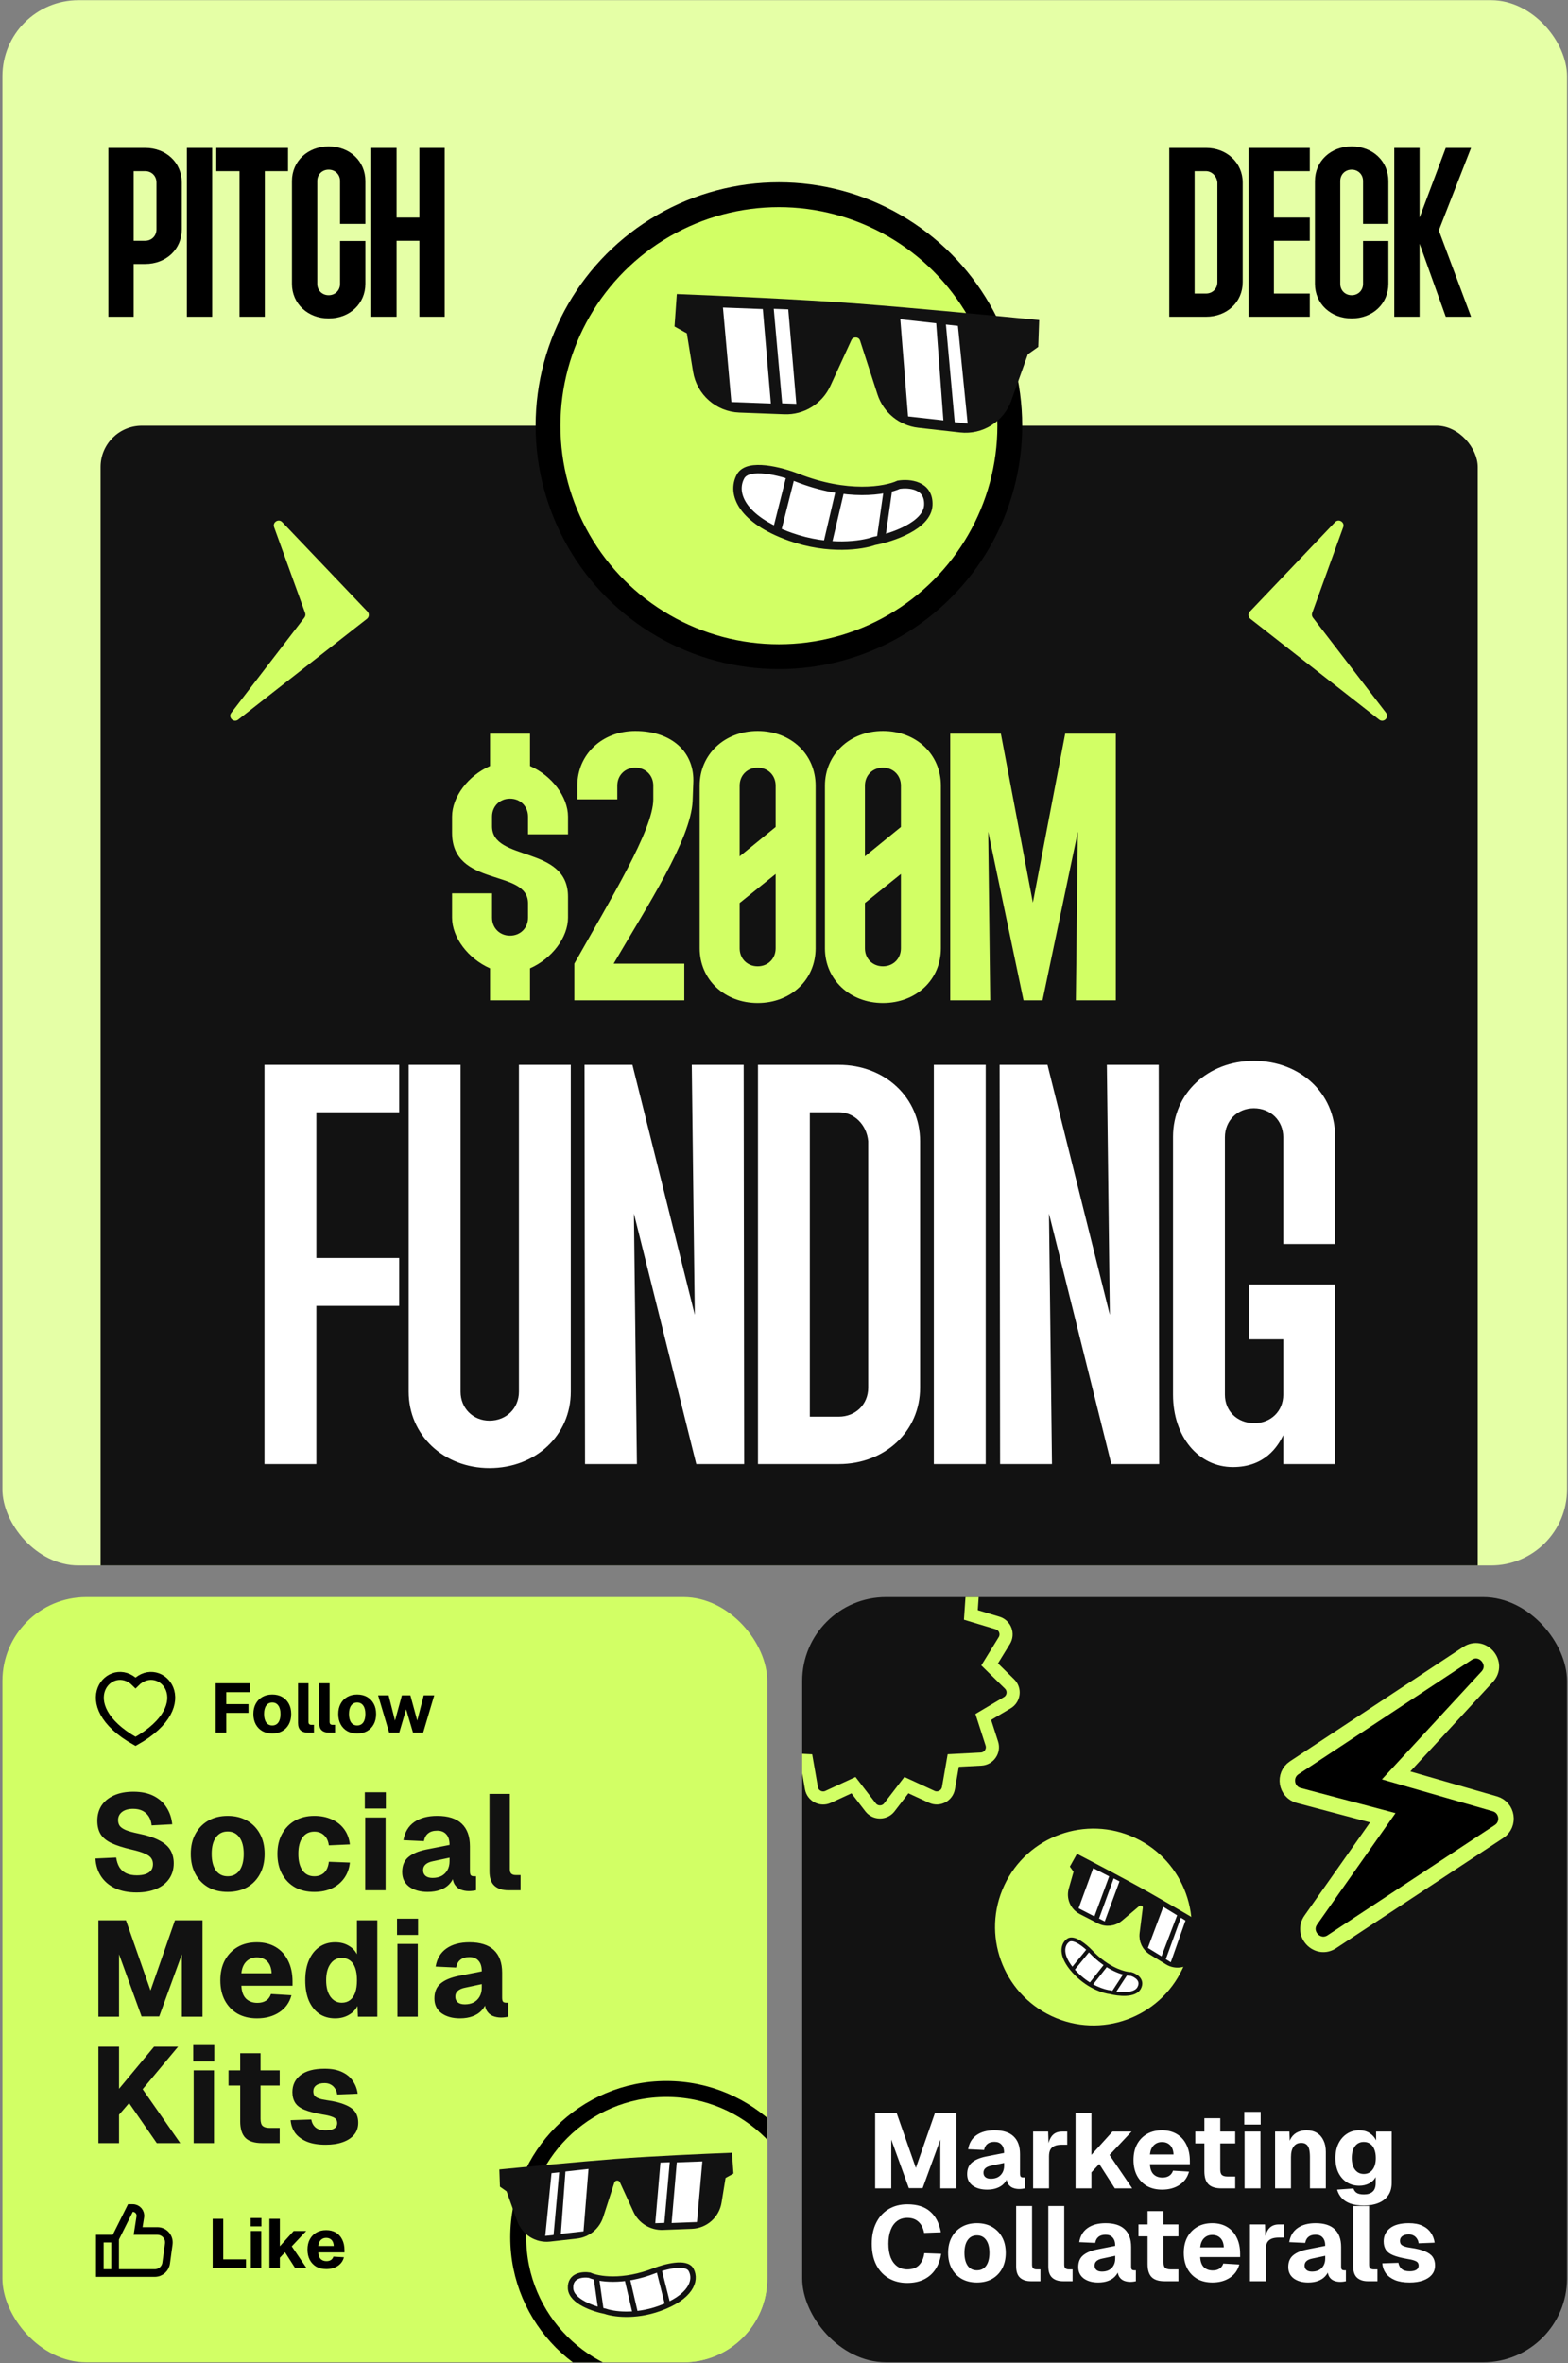
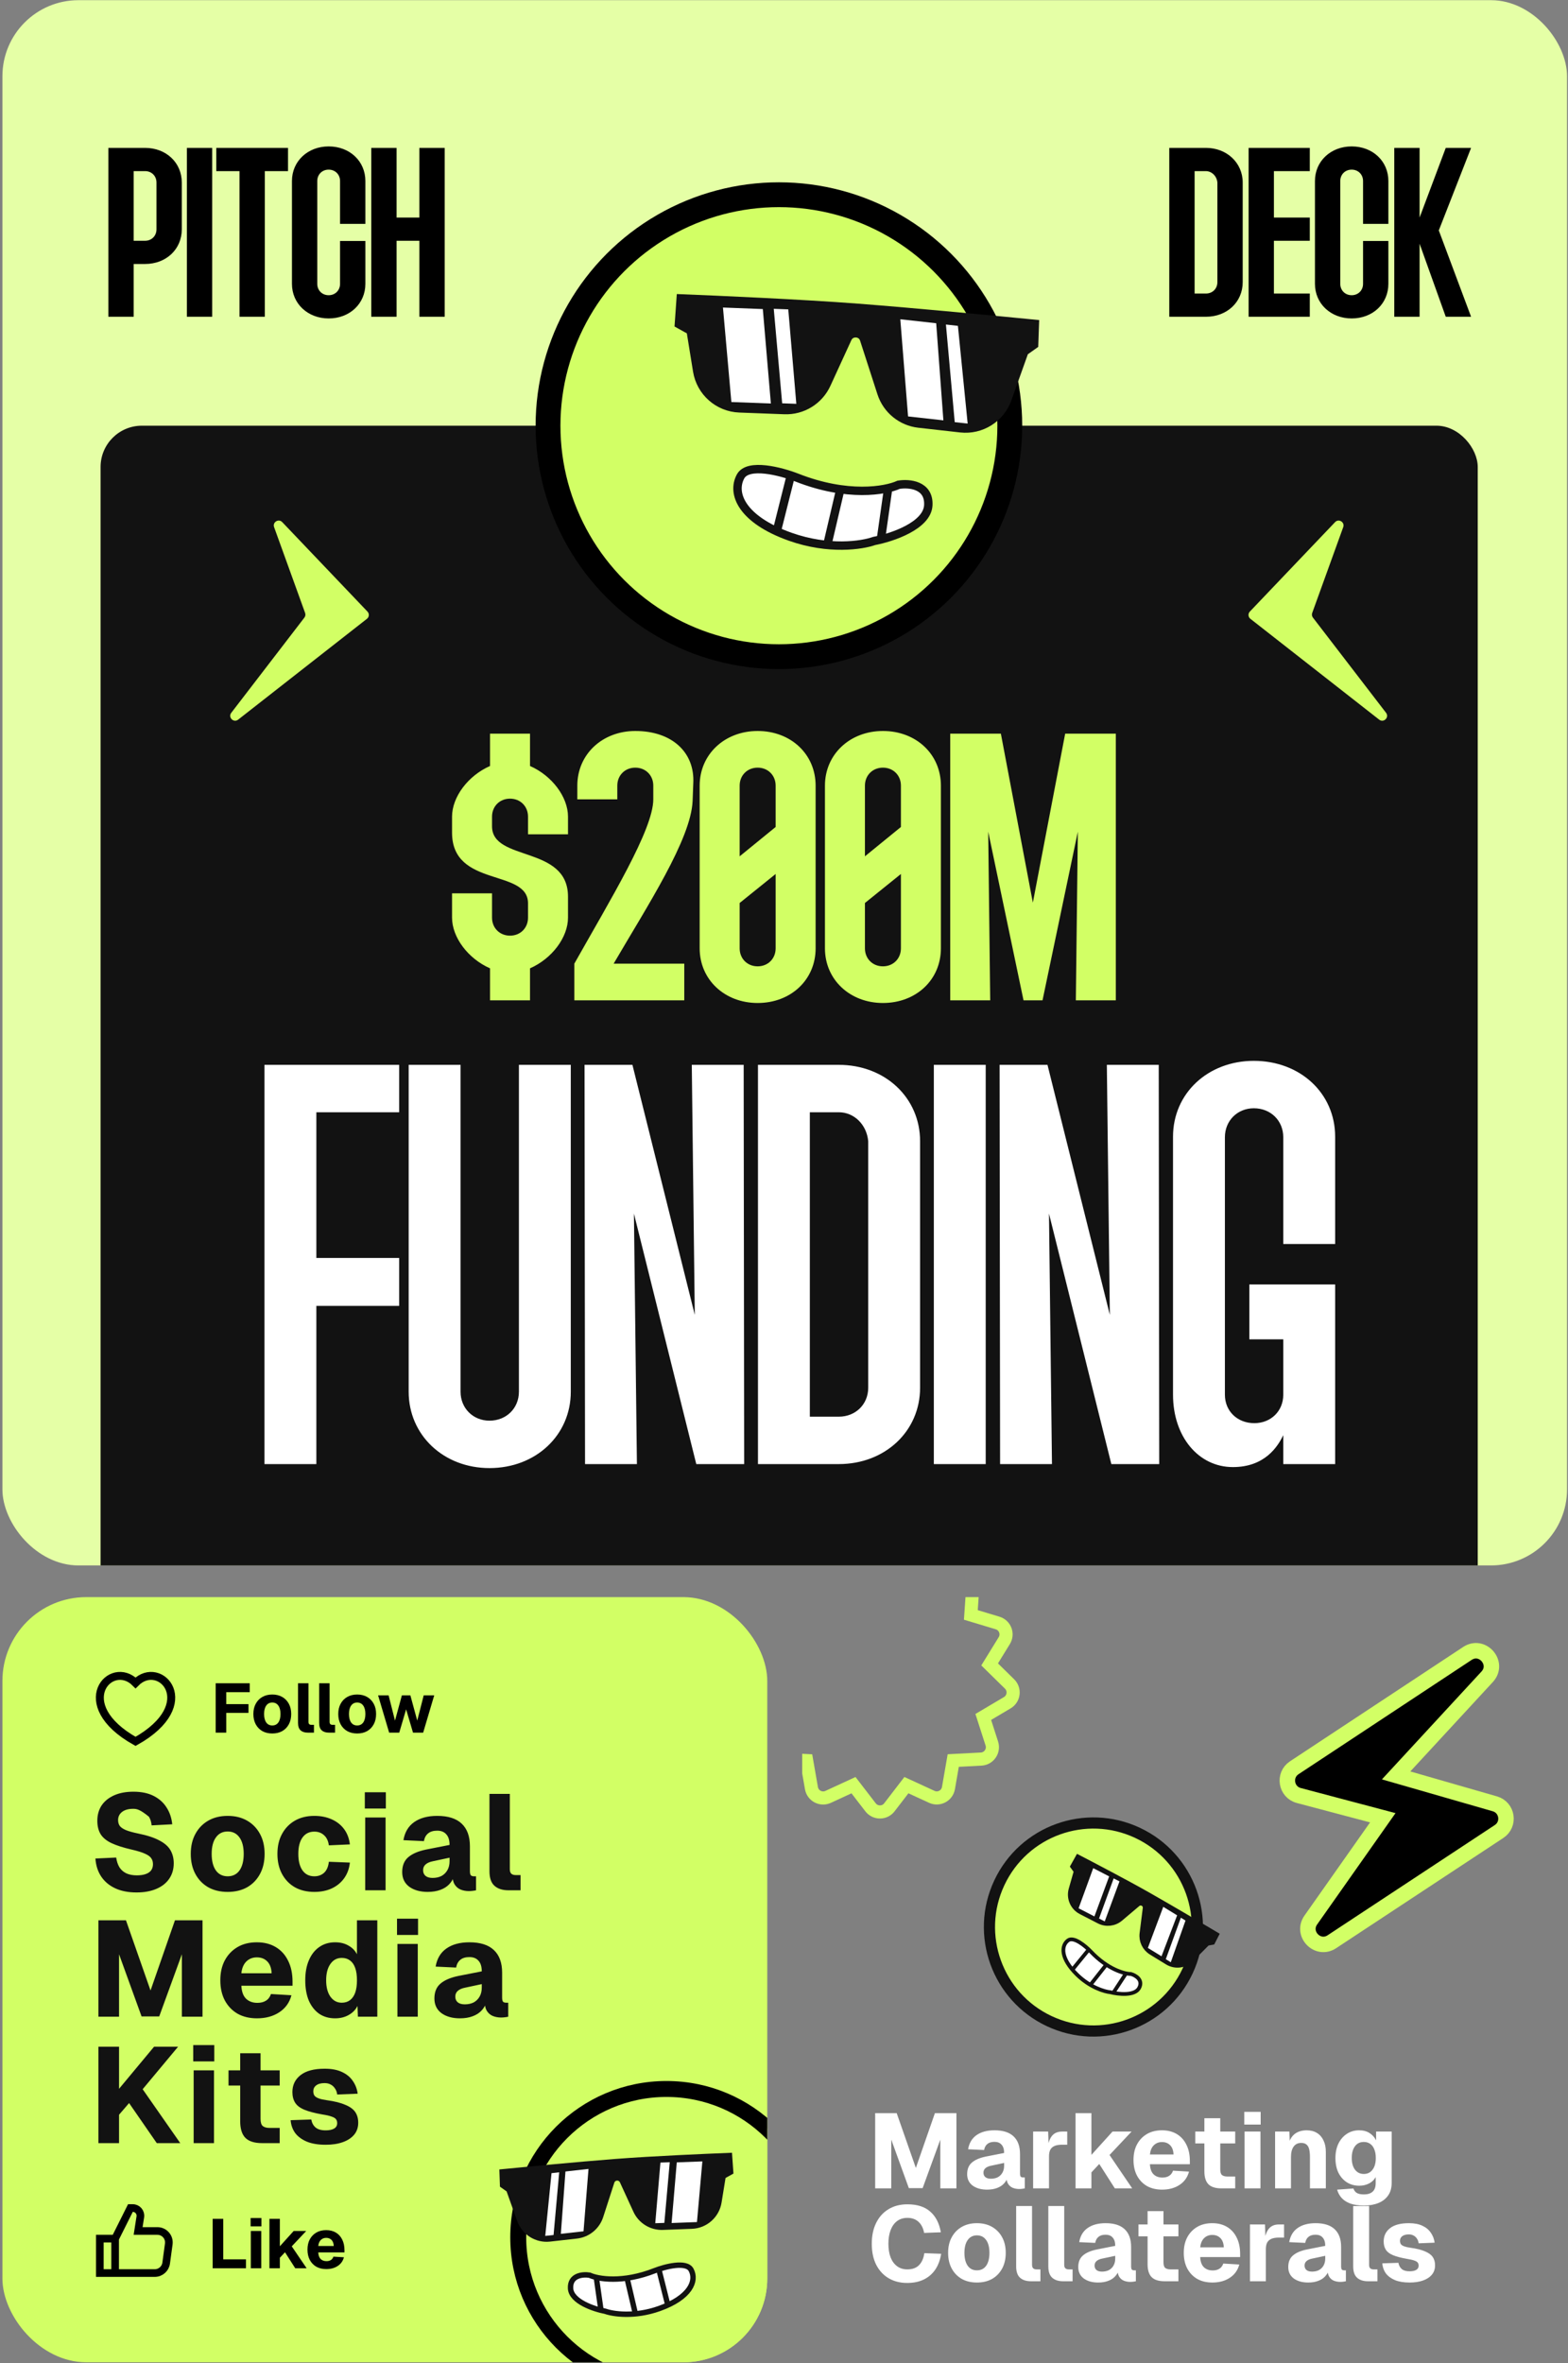
<svg xmlns="http://www.w3.org/2000/svg" width="608" height="916" viewBox="0 0 608 916" fill="none">
  <rect x="0" y="0" width="608" height="916" fill="#808080" stroke="none" />
  <g clip-path="url(#clip0_210_1820)">
    <rect x="0.938" y="0.07" width="606.688" height="606.688" rx="29.475" fill="#E5FFA6" />
    <path d="M42.02 122.771V57.323H56.255C64.436 57.323 70.49 63.05 70.49 70.74V88.902C70.49 96.592 64.436 102.319 56.255 102.319H51.838V122.771H42.02ZM51.838 93.32H56.255C58.791 93.32 60.673 91.438 60.673 88.902V70.74C60.673 68.204 58.791 66.323 56.255 66.323H51.838V93.32ZM72.46 122.771V57.323H82.277V122.771H72.46ZM92.866 122.771V66.323H83.867V57.323H111.682V66.323H102.683V122.771H92.866ZM127.44 123.426C119.34 123.426 113.205 117.699 113.205 110.009V70.168C113.205 62.477 119.34 56.751 127.44 56.751C135.621 56.751 141.675 62.477 141.675 70.168V86.775H131.857V70.168C131.857 67.632 129.976 65.75 127.44 65.75C124.904 65.75 123.022 67.632 123.022 70.168V110.009C123.022 112.545 124.904 114.427 127.44 114.427C129.976 114.427 131.857 112.545 131.857 110.009V93.402H141.675V110.009C141.675 117.699 135.621 123.426 127.44 123.426ZM143.963 122.771V57.323H153.781V84.321H162.616V57.323H172.433V122.771H162.616V93.32H153.781V122.771H143.963Z" fill="black" />
    <path d="M453.395 122.771V57.323H467.63C475.729 57.323 481.865 63.132 481.865 70.74V109.355C481.865 117.045 475.811 122.771 467.63 122.771H453.395ZM463.213 113.772H467.63C470.166 113.772 472.048 111.891 472.048 109.355V70.74C471.803 68.204 469.839 66.323 467.548 66.323H463.213V113.772ZM484.154 122.771V57.323H507.879V66.323H493.971V84.321H507.879V93.32H493.971V113.772H507.879V122.771H484.154ZM524.114 123.426C516.015 123.426 509.879 117.699 509.879 110.009V70.168C509.879 62.477 516.015 56.751 524.114 56.751C532.295 56.751 538.349 62.477 538.349 70.168V86.775H528.532V70.168C528.532 67.632 526.651 65.75 524.114 65.75C521.578 65.75 519.697 67.632 519.697 70.168V110.009C519.697 112.545 521.578 114.427 524.114 114.427C526.651 114.427 528.532 112.545 528.532 110.009V93.402H538.349V110.009C538.349 117.699 532.295 123.426 524.114 123.426ZM540.638 122.771V57.323H550.455V84.321L560.6 57.323H570.417L557.9 89.311L570.417 122.771H560.6L550.455 94.465V122.771H540.638Z" fill="black" />
    <rect x="39" y="165" width="534" height="532" rx="16" fill="#121212" />
    <path d="M190.012 375.32C181.485 371.574 175.283 363.305 175.283 355.682V346.25H190.787V355.682C190.787 359.687 193.759 362.659 197.764 362.659C201.769 362.659 204.741 359.687 204.741 355.682V350.126C204.741 336.56 175.283 344.183 175.283 322.736V316.534C175.283 308.911 181.485 300.642 190.012 296.895V284.363H205.516V296.895C214.043 300.642 220.245 308.911 220.245 316.534V323.382H204.741V316.534C204.741 312.529 201.769 309.557 197.764 309.557C193.759 309.557 190.787 312.529 190.787 316.534V320.281C190.787 334.105 220.245 327.516 220.245 347.542V355.682C220.245 363.305 214.043 371.574 205.516 375.32V387.724H190.012V375.32ZM222.697 373.512C236.651 348.705 253.317 321.573 253.317 309.816V304.518C253.317 300.513 250.346 297.541 246.341 297.541C242.335 297.541 239.364 300.513 239.364 304.518V309.816H223.86V304.518C223.86 292.373 233.55 283.329 246.341 283.329C260.682 283.329 269.468 291.727 268.822 303.614L268.563 310.462C267.917 325.32 250.992 351.16 237.943 373.512H265.333V387.724H222.697V373.512ZM293.782 388.757C280.991 388.757 271.301 379.713 271.301 367.568V304.518C271.301 292.373 280.991 283.329 293.782 283.329C306.702 283.329 316.262 292.373 316.262 304.518V367.568C316.262 379.713 306.702 388.757 293.782 388.757ZM286.805 367.568C286.805 371.574 289.776 374.545 293.782 374.545C297.787 374.545 300.758 371.574 300.758 367.568V338.757L286.805 349.997V367.568ZM286.805 331.909L300.758 320.539V304.518C300.758 300.513 297.787 297.541 293.782 297.541C289.776 297.541 286.805 300.513 286.805 304.518V331.909ZM342.358 388.757C329.567 388.757 319.877 379.713 319.877 367.568V304.518C319.877 292.373 329.567 283.329 342.358 283.329C355.278 283.329 364.839 292.373 364.839 304.518V367.568C364.839 379.713 355.278 388.757 342.358 388.757ZM335.381 367.568C335.381 371.574 338.353 374.545 342.358 374.545C346.363 374.545 349.335 371.574 349.335 367.568V338.757L335.381 349.997V367.568ZM335.381 331.909L349.335 320.539V304.518C349.335 300.513 346.363 297.541 342.358 297.541C338.353 297.541 335.381 300.513 335.381 304.518V331.909ZM368.454 387.724V284.363H388.092L400.495 349.868L413.028 284.363H432.666V387.724H417.162L417.938 322.348L404.242 387.724H396.878L383.182 322.348L383.958 387.724H368.454Z" fill="#D2FF65" />
    <path d="M102.55 567.477V412.731H154.777V431.107H122.667V487.589H154.777V506.159H122.667V567.477H102.55ZM189.8 569.024C172.004 569.024 158.464 556.258 158.464 539.429V412.731H178.581V539.429C178.581 545.812 183.417 550.648 189.8 550.648C196.377 550.648 201.212 545.812 201.212 539.429V412.731H221.329V539.429C221.329 556.258 207.789 569.024 189.8 569.024ZM226.85 567.477L226.656 412.731H245.226L269.405 509.64L268.244 412.731H288.361L288.555 567.477H269.985L245.806 470.374L246.967 567.477H226.85ZM293.904 567.477V412.731H325.24C343.229 412.731 356.77 425.497 356.77 442.326V537.881C356.77 554.71 343.229 567.477 325.24 567.477H293.904ZM314.021 549.101H325.24C331.817 549.101 336.653 544.265 336.653 537.881V442.326C336.072 435.943 331.237 431.107 325.24 431.107H314.021V549.101ZM362.096 567.477V412.731H382.213V567.477H362.096ZM387.791 567.477L387.598 412.731H406.167L430.346 509.64L429.186 412.731H449.303L449.496 567.477H430.927L406.748 470.374L407.908 567.477H387.791ZM478.057 568.637C464.711 568.637 454.846 556.838 454.846 540.59V440.585C454.846 423.757 468.386 411.183 486.182 411.183C504.171 411.183 517.711 423.757 517.711 440.585V482.173H497.594V440.779C497.594 434.395 492.758 429.56 486.182 429.56C479.798 429.56 474.963 434.395 474.963 440.779V540.59C474.963 546.973 479.798 551.615 486.375 551.615C492.758 551.615 497.594 546.973 497.594 540.59V519.119H484.441V497.841H517.711V567.477H497.594V556.258C495.466 560.706 490.437 568.637 478.057 568.637Z" fill="white" />
    <path d="M508.814 237.584L520.839 204.325C521.536 202.396 519.1 200.889 517.685 202.373L484.635 237.048C483.863 237.858 483.958 239.157 484.839 239.847L534.776 278.927C536.53 280.3 538.803 278.047 537.446 276.281L509.094 239.383C508.7 238.87 508.594 238.192 508.814 237.584Z" fill="#D2FF65" />
    <path d="M118.311 237.584L106.286 204.325C105.589 202.396 108.025 200.889 109.44 202.373L142.49 237.048C143.262 237.858 143.167 239.157 142.286 239.847L92.349 278.927C90.595 280.3 88.322 278.047 89.679 276.281L118.031 239.383C118.425 238.87 118.531 238.192 118.311 237.584Z" fill="#D2FF65" />
    <circle cx="302.025" cy="165" r="89.526" fill="#D2FF65" stroke="black" stroke-width="9.624" />
    <path d="M287.158 184.658C290.051 179.342 302.889 182.736 308.946 185.097C328.572 192.838 343.447 190.191 348.431 187.901C352.443 187.222 360.365 187.858 359.955 195.832C359.544 203.806 345.789 208.383 338.962 209.675C334.344 211.345 321.365 213.355 306.395 208.037C287.682 201.39 283.542 191.303 287.158 184.658Z" fill="white" stroke="#121212" stroke-width="3.261" />
    <path d="M306.643 184.293L301.25 205.737M325.831 189.684L320.825 211.045M344.499 188.504L341.637 208.601" stroke="#121212" stroke-width="3.261" />
    <path d="M398.992 132.525L396.445 134.325L395.504 134.991L395.115 136.078L388.716 153.986C386.341 160.633 379.707 164.773 372.692 163.985L356.487 162.163C350.55 161.496 345.553 157.415 343.713 151.731L336.981 130.936L336.906 130.717C335.267 126.25 329.045 125.885 326.894 130.13L326.793 130.339L318.66 148.06C316.093 153.653 310.409 157.149 304.259 156.916L286.779 156.254C279.538 155.98 273.496 150.637 272.337 143.484L269.93 128.62L269.647 126.873L268.1 126.013L265.353 124.485L265.827 117.761C276.663 118.198 309.988 119.614 332.634 121.353C355.318 123.095 388.529 126.313 399.174 127.358L398.992 132.525Z" fill="#121212" stroke="#121212" stroke-width="7.302" />
    <path d="M295.784 119.79L280.331 119.2L283.591 155.823L298.907 156.398L295.784 119.79Z" fill="white" />
    <path d="M363.015 125.292L349.097 123.745L352.105 161.404L365.8 162.927L363.015 125.292Z" fill="white" />
    <path d="M305.654 119.912L300.028 119.697L303.288 156.32L308.776 156.52L305.654 119.912Z" fill="white" />
    <path d="M371.436 126.302L366.788 125.785L370.2 163.623L375.217 164.181L371.436 126.302Z" fill="white" />
  </g>
  <path d="M149.223 690.32C225.367 613.085 355.899 756.522 149.223 872.362C-57.454 756.522 73.078 613.085 149.223 690.32Z" stroke="black" stroke-width="24.714" />
  <g clip-path="url(#clip1_210_1820)">
    <rect x="0.938" y="619.04" width="296.573" height="296.573" rx="32.501" fill="#D2FF65" />
-     <path d="M52.948 733.51C49.72 733.51 46.949 732.966 44.633 731.878C42.318 730.79 40.511 729.264 39.213 727.3C37.914 725.335 37.178 723.019 37.002 720.353L45.054 719.984C45.265 721.458 45.686 722.721 46.317 723.774C46.984 724.791 47.861 725.563 48.949 726.089C50.071 726.615 51.44 726.879 53.053 726.879C54.387 726.879 55.509 726.721 56.422 726.405C57.369 726.089 58.088 725.615 58.579 724.984C59.07 724.317 59.316 723.51 59.316 722.563C59.316 721.686 59.105 720.932 58.684 720.3C58.264 719.634 57.456 719.037 56.264 718.511C55.071 717.949 53.317 717.406 51.001 716.879C47.808 716.143 45.23 715.318 43.265 714.406C41.335 713.494 39.932 712.354 39.055 710.985C38.178 709.582 37.739 707.828 37.739 705.723C37.739 703.477 38.283 701.512 39.37 699.828C40.493 698.144 42.107 696.829 44.212 695.881C46.317 694.934 48.826 694.46 51.738 694.46C54.825 694.46 57.439 695.004 59.579 696.092C61.719 697.179 63.386 698.671 64.579 700.565C65.807 702.46 66.543 704.635 66.789 707.091L58.79 707.512C58.684 706.214 58.334 705.091 57.737 704.144C57.141 703.161 56.334 702.407 55.316 701.881C54.299 701.354 53.071 701.091 51.633 701.091C49.808 701.091 48.37 701.495 47.317 702.302C46.3 703.109 45.791 704.161 45.791 705.459C45.791 706.372 46.019 707.143 46.475 707.775C46.966 708.371 47.756 708.898 48.843 709.354C49.966 709.81 51.545 710.248 53.58 710.669C57.053 711.371 59.79 712.266 61.789 713.353C63.824 714.406 65.263 715.669 66.105 717.143C66.947 718.616 67.368 720.3 67.368 722.195C67.368 724.51 66.772 726.528 65.579 728.247C64.421 729.931 62.754 731.229 60.579 732.141C58.439 733.053 55.895 733.51 52.948 733.51ZM88.287 733.299C85.41 733.299 82.902 732.703 80.761 731.51C78.621 730.282 76.955 728.563 75.762 726.352C74.569 724.142 73.973 721.546 73.973 718.563C73.973 715.581 74.569 713.003 75.762 710.827C76.955 708.617 78.621 706.898 80.761 705.67C82.902 704.442 85.41 703.828 88.287 703.828C91.164 703.828 93.673 704.442 95.813 705.67C97.953 706.898 99.619 708.617 100.812 710.827C102.005 713.003 102.602 715.581 102.602 718.563C102.602 721.546 102.005 724.142 100.812 726.352C99.619 728.563 97.953 730.282 95.813 731.51C93.673 732.703 91.164 733.299 88.287 733.299ZM88.287 727.247C90.252 727.247 91.778 726.493 92.866 724.984C93.953 723.44 94.497 721.3 94.497 718.563C94.497 715.827 93.953 713.704 92.866 712.196C91.778 710.652 90.252 709.88 88.287 709.88C86.322 709.88 84.796 710.652 83.709 712.196C82.621 713.704 82.077 715.827 82.077 718.563C82.077 721.3 82.621 723.44 83.709 724.984C84.796 726.493 86.322 727.247 88.287 727.247ZM121.884 733.299C119.007 733.299 116.499 732.703 114.358 731.51C112.218 730.282 110.552 728.563 109.359 726.352C108.166 724.142 107.57 721.546 107.57 718.563C107.57 715.581 108.166 713.003 109.359 710.827C110.552 708.617 112.218 706.898 114.358 705.67C116.499 704.442 119.007 703.828 121.884 703.828C124.375 703.828 126.603 704.267 128.568 705.144C130.567 706.021 132.181 707.284 133.409 708.933C134.637 710.582 135.392 712.564 135.672 714.88L127.515 715.248C127.27 713.494 126.638 712.178 125.621 711.301C124.638 710.389 123.393 709.933 121.884 709.933C119.919 709.933 118.393 710.687 117.305 712.196C116.218 713.704 115.674 715.827 115.674 718.563C115.674 721.3 116.218 723.44 117.305 724.984C118.393 726.493 119.919 727.247 121.884 727.247C123.393 727.247 124.656 726.791 125.673 725.879C126.691 724.931 127.305 723.51 127.515 721.616L135.672 721.932C135.427 724.247 134.69 726.265 133.462 727.984C132.269 729.668 130.673 730.983 128.673 731.931C126.708 732.843 124.445 733.299 121.884 733.299ZM141.613 732.667V704.459H149.507V732.667H141.613ZM141.455 700.986V694.671H149.613V700.986H141.455ZM165.847 733.299C162.935 733.299 160.549 732.632 158.69 731.299C156.866 729.931 155.953 728.036 155.953 725.615C155.953 723.124 156.725 721.212 158.269 719.879C159.848 718.511 162.163 717.511 165.216 716.879L174.32 715.09C174.32 713.266 173.899 711.897 173.057 710.985C172.25 710.038 171.075 709.564 169.531 709.564C168.022 709.564 166.847 709.915 166.005 710.617C165.163 711.283 164.619 712.283 164.374 713.617L156.427 713.248C156.953 710.161 158.339 707.828 160.585 706.249C162.865 704.635 165.847 703.828 169.531 703.828C173.741 703.828 176.899 704.828 179.004 706.828C181.144 708.828 182.214 711.757 182.214 715.616V725.247C182.214 726.054 182.337 726.598 182.583 726.879C182.863 727.124 183.267 727.247 183.793 727.247H184.582V732.667C184.337 732.738 183.933 732.808 183.372 732.878C182.846 732.948 182.319 732.983 181.793 732.983C180.67 732.983 179.618 732.79 178.636 732.404C177.688 732.018 176.916 731.369 176.32 730.457C175.724 729.51 175.425 728.177 175.425 726.458L176.109 726.984C175.759 728.247 175.127 729.352 174.215 730.299C173.338 731.247 172.18 731.983 170.742 732.51C169.338 733.036 167.707 733.299 165.847 733.299ZM167.742 727.878C169.04 727.878 170.18 727.633 171.163 727.142C172.145 726.615 172.917 725.861 173.478 724.879C174.039 723.896 174.32 722.739 174.32 721.405V720.037L167.9 721.405C166.637 721.651 165.672 722.072 165.005 722.668C164.374 723.23 164.058 723.967 164.058 724.879C164.058 725.826 164.374 726.563 165.005 727.089C165.637 727.615 166.549 727.878 167.742 727.878ZM197.159 732.667C194.844 732.667 193.037 732.089 191.739 730.931C190.441 729.773 189.792 727.896 189.792 725.3V695.302H197.686V724.458C197.686 725.3 197.879 725.896 198.265 726.247C198.65 726.598 199.212 726.773 199.949 726.773H201.843V732.667H197.159ZM38.16 781.667V744.302H48.843L58.369 771.51L67.842 744.302H78.525V781.667H70.525V757.459L61.737 781.562H54.895L46.159 757.459V781.667H38.16ZM99.643 782.299C96.766 782.299 94.257 781.703 92.117 780.51C90.012 779.282 88.363 777.563 87.17 775.352C86.012 773.142 85.433 770.546 85.433 767.563C85.433 764.581 86.012 762.003 87.17 759.827C88.363 757.617 90.012 755.898 92.117 754.67C94.222 753.442 96.713 752.828 99.59 752.828C102.397 752.828 104.835 753.442 106.905 754.67C108.975 755.898 110.571 757.652 111.694 759.933C112.852 762.213 113.431 764.932 113.431 768.09V769.669H93.591C93.696 771.914 94.292 773.58 95.38 774.668C96.502 775.756 97.976 776.3 99.8 776.3C101.134 776.3 102.239 776.019 103.116 775.458C104.028 774.896 104.677 774.037 105.063 772.879L113.01 773.352C112.273 776.159 110.712 778.352 108.326 779.931C105.94 781.51 103.046 782.299 99.643 782.299ZM93.591 764.827H105.326C105.221 762.757 104.642 761.213 103.59 760.196C102.572 759.178 101.239 758.67 99.59 758.67C97.941 758.67 96.573 759.213 95.485 760.301C94.433 761.354 93.801 762.862 93.591 764.827ZM129.94 782.299C127.554 782.299 125.484 781.703 123.73 780.51C122.011 779.282 120.678 777.58 119.73 775.405C118.818 773.195 118.362 770.581 118.362 767.563C118.362 764.546 118.836 761.95 119.783 759.775C120.73 757.564 122.064 755.863 123.783 754.67C125.537 753.442 127.589 752.828 129.94 752.828C131.94 752.828 133.659 753.249 135.097 754.091C136.571 754.898 137.676 756.021 138.413 757.459V744.302H146.307V781.667H138.781L138.623 777.51C137.852 779.019 136.694 780.194 135.15 781.036C133.641 781.878 131.905 782.299 129.94 782.299ZM132.519 776.247C133.782 776.247 134.852 775.914 135.729 775.247C136.606 774.58 137.273 773.616 137.729 772.353C138.185 771.054 138.413 769.458 138.413 767.563C138.413 765.634 138.185 764.037 137.729 762.774C137.273 761.476 136.606 760.511 135.729 759.88C134.852 759.213 133.782 758.88 132.519 758.88C130.659 758.88 129.186 759.669 128.098 761.248C127.01 762.792 126.467 764.897 126.467 767.563C126.467 770.195 127.01 772.3 128.098 773.879C129.221 775.458 130.694 776.247 132.519 776.247ZM154.102 781.667V753.459H161.996V781.667H154.102ZM153.944 749.986V743.671H162.101V749.986H153.944ZM178.336 782.299C175.424 782.299 173.038 781.632 171.179 780.299C169.354 778.931 168.442 777.036 168.442 774.615C168.442 772.124 169.214 770.212 170.758 768.879C172.336 767.511 174.652 766.511 177.704 765.879L186.809 764.09C186.809 762.266 186.388 760.897 185.546 759.985C184.739 759.038 183.563 758.564 182.02 758.564C180.511 758.564 179.336 758.915 178.494 759.617C177.652 760.283 177.108 761.283 176.862 762.617L168.916 762.248C169.442 759.161 170.828 756.828 173.073 755.249C175.354 753.635 178.336 752.828 182.02 752.828C186.23 752.828 189.387 753.828 191.493 755.828C193.633 757.828 194.703 760.757 194.703 764.616V774.247C194.703 775.054 194.826 775.598 195.071 775.879C195.352 776.124 195.755 776.247 196.282 776.247H197.071V781.667C196.825 781.738 196.422 781.808 195.861 781.878C195.334 781.948 194.808 781.983 194.282 781.983C193.159 781.983 192.107 781.79 191.124 781.404C190.177 781.018 189.405 780.369 188.809 779.457C188.212 778.51 187.914 777.177 187.914 775.458L188.598 775.984C188.247 777.247 187.616 778.352 186.703 779.299C185.826 780.247 184.669 780.983 183.23 781.51C181.827 782.036 180.195 782.299 178.336 782.299ZM180.23 776.878C181.529 776.878 182.669 776.633 183.651 776.142C184.633 775.615 185.405 774.861 185.967 773.879C186.528 772.896 186.809 771.739 186.809 770.405V769.037L180.388 770.405C179.125 770.651 178.16 771.072 177.494 771.668C176.862 772.23 176.547 772.967 176.547 773.879C176.547 774.826 176.862 775.563 177.494 776.089C178.125 776.615 179.038 776.878 180.23 776.878ZM38.16 830.667V793.302H46.159V809.617L59.737 793.302H69.052L55.316 809.775L69.894 830.667H60.79L50.054 815.143L46.159 819.668V830.667H38.16ZM75.088 830.667V802.459H82.982V830.667H75.088ZM74.93 798.986V792.671H83.087V798.986H74.93ZM101.609 830.667C98.697 830.667 96.557 830.001 95.189 828.668C93.82 827.299 93.136 825.142 93.136 822.195V795.828H101.03V821.247C101.03 822.616 101.311 823.545 101.872 824.036C102.469 824.528 103.346 824.773 104.504 824.773H108.451V830.667H101.609ZM88.61 808.354V802.459H108.451V808.354H88.61ZM126.272 831.299C123.36 831.299 120.922 830.896 118.957 830.089C116.992 829.247 115.484 828.124 114.431 826.72C113.414 825.282 112.835 823.633 112.694 821.774L120.694 821.51C120.939 822.844 121.501 823.879 122.378 824.615C123.255 825.352 124.553 825.721 126.272 825.721C127.676 825.721 128.763 825.493 129.535 825.036C130.342 824.58 130.745 823.879 130.745 822.931C130.745 822.335 130.605 821.844 130.324 821.458C130.044 821.037 129.482 820.686 128.64 820.405C127.833 820.089 126.623 819.809 125.009 819.563C122.027 819.037 119.694 818.423 118.01 817.721C116.326 817.02 115.133 816.107 114.431 814.985C113.729 813.862 113.379 812.494 113.379 810.88C113.379 808.178 114.414 806.003 116.484 804.354C118.589 802.67 121.729 801.828 125.904 801.828C128.57 801.828 130.798 802.249 132.587 803.091C134.412 803.933 135.815 805.091 136.798 806.564C137.815 808.003 138.447 809.652 138.692 811.511L130.745 811.827C130.64 810.915 130.36 810.143 129.903 809.511C129.482 808.845 128.939 808.336 128.272 807.985C127.605 807.599 126.798 807.406 125.851 807.406C124.448 807.406 123.36 807.705 122.588 808.301C121.852 808.862 121.483 809.617 121.483 810.564C121.483 811.266 121.641 811.845 121.957 812.301C122.308 812.722 122.869 813.073 123.641 813.353C124.413 813.634 125.448 813.862 126.746 814.037C129.763 814.458 132.149 815.055 133.903 815.827C135.692 816.563 136.973 817.493 137.745 818.616C138.517 819.739 138.903 821.124 138.903 822.773C138.903 824.598 138.376 826.142 137.324 827.405C136.271 828.668 134.798 829.632 132.903 830.299C131.044 830.966 128.833 831.299 126.272 831.299Z" fill="#121212" />
+     <path d="M52.948 733.51C49.72 733.51 46.949 732.966 44.633 731.878C42.318 730.79 40.511 729.264 39.213 727.3C37.914 725.335 37.178 723.019 37.002 720.353L45.054 719.984C45.265 721.458 45.686 722.721 46.317 723.774C46.984 724.791 47.861 725.563 48.949 726.089C50.071 726.615 51.44 726.879 53.053 726.879C54.387 726.879 55.509 726.721 56.422 726.405C57.369 726.089 58.088 725.615 58.579 724.984C59.07 724.317 59.316 723.51 59.316 722.563C59.316 721.686 59.105 720.932 58.684 720.3C58.264 719.634 57.456 719.037 56.264 718.511C55.071 717.949 53.317 717.406 51.001 716.879C47.808 716.143 45.23 715.318 43.265 714.406C41.335 713.494 39.932 712.354 39.055 710.985C38.178 709.582 37.739 707.828 37.739 705.723C37.739 703.477 38.283 701.512 39.37 699.828C40.493 698.144 42.107 696.829 44.212 695.881C46.317 694.934 48.826 694.46 51.738 694.46C54.825 694.46 57.439 695.004 59.579 696.092C61.719 697.179 63.386 698.671 64.579 700.565C65.807 702.46 66.543 704.635 66.789 707.091L58.79 707.512C58.684 706.214 58.334 705.091 57.737 704.144C54.299 701.354 53.071 701.091 51.633 701.091C49.808 701.091 48.37 701.495 47.317 702.302C46.3 703.109 45.791 704.161 45.791 705.459C45.791 706.372 46.019 707.143 46.475 707.775C46.966 708.371 47.756 708.898 48.843 709.354C49.966 709.81 51.545 710.248 53.58 710.669C57.053 711.371 59.79 712.266 61.789 713.353C63.824 714.406 65.263 715.669 66.105 717.143C66.947 718.616 67.368 720.3 67.368 722.195C67.368 724.51 66.772 726.528 65.579 728.247C64.421 729.931 62.754 731.229 60.579 732.141C58.439 733.053 55.895 733.51 52.948 733.51ZM88.287 733.299C85.41 733.299 82.902 732.703 80.761 731.51C78.621 730.282 76.955 728.563 75.762 726.352C74.569 724.142 73.973 721.546 73.973 718.563C73.973 715.581 74.569 713.003 75.762 710.827C76.955 708.617 78.621 706.898 80.761 705.67C82.902 704.442 85.41 703.828 88.287 703.828C91.164 703.828 93.673 704.442 95.813 705.67C97.953 706.898 99.619 708.617 100.812 710.827C102.005 713.003 102.602 715.581 102.602 718.563C102.602 721.546 102.005 724.142 100.812 726.352C99.619 728.563 97.953 730.282 95.813 731.51C93.673 732.703 91.164 733.299 88.287 733.299ZM88.287 727.247C90.252 727.247 91.778 726.493 92.866 724.984C93.953 723.44 94.497 721.3 94.497 718.563C94.497 715.827 93.953 713.704 92.866 712.196C91.778 710.652 90.252 709.88 88.287 709.88C86.322 709.88 84.796 710.652 83.709 712.196C82.621 713.704 82.077 715.827 82.077 718.563C82.077 721.3 82.621 723.44 83.709 724.984C84.796 726.493 86.322 727.247 88.287 727.247ZM121.884 733.299C119.007 733.299 116.499 732.703 114.358 731.51C112.218 730.282 110.552 728.563 109.359 726.352C108.166 724.142 107.57 721.546 107.57 718.563C107.57 715.581 108.166 713.003 109.359 710.827C110.552 708.617 112.218 706.898 114.358 705.67C116.499 704.442 119.007 703.828 121.884 703.828C124.375 703.828 126.603 704.267 128.568 705.144C130.567 706.021 132.181 707.284 133.409 708.933C134.637 710.582 135.392 712.564 135.672 714.88L127.515 715.248C127.27 713.494 126.638 712.178 125.621 711.301C124.638 710.389 123.393 709.933 121.884 709.933C119.919 709.933 118.393 710.687 117.305 712.196C116.218 713.704 115.674 715.827 115.674 718.563C115.674 721.3 116.218 723.44 117.305 724.984C118.393 726.493 119.919 727.247 121.884 727.247C123.393 727.247 124.656 726.791 125.673 725.879C126.691 724.931 127.305 723.51 127.515 721.616L135.672 721.932C135.427 724.247 134.69 726.265 133.462 727.984C132.269 729.668 130.673 730.983 128.673 731.931C126.708 732.843 124.445 733.299 121.884 733.299ZM141.613 732.667V704.459H149.507V732.667H141.613ZM141.455 700.986V694.671H149.613V700.986H141.455ZM165.847 733.299C162.935 733.299 160.549 732.632 158.69 731.299C156.866 729.931 155.953 728.036 155.953 725.615C155.953 723.124 156.725 721.212 158.269 719.879C159.848 718.511 162.163 717.511 165.216 716.879L174.32 715.09C174.32 713.266 173.899 711.897 173.057 710.985C172.25 710.038 171.075 709.564 169.531 709.564C168.022 709.564 166.847 709.915 166.005 710.617C165.163 711.283 164.619 712.283 164.374 713.617L156.427 713.248C156.953 710.161 158.339 707.828 160.585 706.249C162.865 704.635 165.847 703.828 169.531 703.828C173.741 703.828 176.899 704.828 179.004 706.828C181.144 708.828 182.214 711.757 182.214 715.616V725.247C182.214 726.054 182.337 726.598 182.583 726.879C182.863 727.124 183.267 727.247 183.793 727.247H184.582V732.667C184.337 732.738 183.933 732.808 183.372 732.878C182.846 732.948 182.319 732.983 181.793 732.983C180.67 732.983 179.618 732.79 178.636 732.404C177.688 732.018 176.916 731.369 176.32 730.457C175.724 729.51 175.425 728.177 175.425 726.458L176.109 726.984C175.759 728.247 175.127 729.352 174.215 730.299C173.338 731.247 172.18 731.983 170.742 732.51C169.338 733.036 167.707 733.299 165.847 733.299ZM167.742 727.878C169.04 727.878 170.18 727.633 171.163 727.142C172.145 726.615 172.917 725.861 173.478 724.879C174.039 723.896 174.32 722.739 174.32 721.405V720.037L167.9 721.405C166.637 721.651 165.672 722.072 165.005 722.668C164.374 723.23 164.058 723.967 164.058 724.879C164.058 725.826 164.374 726.563 165.005 727.089C165.637 727.615 166.549 727.878 167.742 727.878ZM197.159 732.667C194.844 732.667 193.037 732.089 191.739 730.931C190.441 729.773 189.792 727.896 189.792 725.3V695.302H197.686V724.458C197.686 725.3 197.879 725.896 198.265 726.247C198.65 726.598 199.212 726.773 199.949 726.773H201.843V732.667H197.159ZM38.16 781.667V744.302H48.843L58.369 771.51L67.842 744.302H78.525V781.667H70.525V757.459L61.737 781.562H54.895L46.159 757.459V781.667H38.16ZM99.643 782.299C96.766 782.299 94.257 781.703 92.117 780.51C90.012 779.282 88.363 777.563 87.17 775.352C86.012 773.142 85.433 770.546 85.433 767.563C85.433 764.581 86.012 762.003 87.17 759.827C88.363 757.617 90.012 755.898 92.117 754.67C94.222 753.442 96.713 752.828 99.59 752.828C102.397 752.828 104.835 753.442 106.905 754.67C108.975 755.898 110.571 757.652 111.694 759.933C112.852 762.213 113.431 764.932 113.431 768.09V769.669H93.591C93.696 771.914 94.292 773.58 95.38 774.668C96.502 775.756 97.976 776.3 99.8 776.3C101.134 776.3 102.239 776.019 103.116 775.458C104.028 774.896 104.677 774.037 105.063 772.879L113.01 773.352C112.273 776.159 110.712 778.352 108.326 779.931C105.94 781.51 103.046 782.299 99.643 782.299ZM93.591 764.827H105.326C105.221 762.757 104.642 761.213 103.59 760.196C102.572 759.178 101.239 758.67 99.59 758.67C97.941 758.67 96.573 759.213 95.485 760.301C94.433 761.354 93.801 762.862 93.591 764.827ZM129.94 782.299C127.554 782.299 125.484 781.703 123.73 780.51C122.011 779.282 120.678 777.58 119.73 775.405C118.818 773.195 118.362 770.581 118.362 767.563C118.362 764.546 118.836 761.95 119.783 759.775C120.73 757.564 122.064 755.863 123.783 754.67C125.537 753.442 127.589 752.828 129.94 752.828C131.94 752.828 133.659 753.249 135.097 754.091C136.571 754.898 137.676 756.021 138.413 757.459V744.302H146.307V781.667H138.781L138.623 777.51C137.852 779.019 136.694 780.194 135.15 781.036C133.641 781.878 131.905 782.299 129.94 782.299ZM132.519 776.247C133.782 776.247 134.852 775.914 135.729 775.247C136.606 774.58 137.273 773.616 137.729 772.353C138.185 771.054 138.413 769.458 138.413 767.563C138.413 765.634 138.185 764.037 137.729 762.774C137.273 761.476 136.606 760.511 135.729 759.88C134.852 759.213 133.782 758.88 132.519 758.88C130.659 758.88 129.186 759.669 128.098 761.248C127.01 762.792 126.467 764.897 126.467 767.563C126.467 770.195 127.01 772.3 128.098 773.879C129.221 775.458 130.694 776.247 132.519 776.247ZM154.102 781.667V753.459H161.996V781.667H154.102ZM153.944 749.986V743.671H162.101V749.986H153.944ZM178.336 782.299C175.424 782.299 173.038 781.632 171.179 780.299C169.354 778.931 168.442 777.036 168.442 774.615C168.442 772.124 169.214 770.212 170.758 768.879C172.336 767.511 174.652 766.511 177.704 765.879L186.809 764.09C186.809 762.266 186.388 760.897 185.546 759.985C184.739 759.038 183.563 758.564 182.02 758.564C180.511 758.564 179.336 758.915 178.494 759.617C177.652 760.283 177.108 761.283 176.862 762.617L168.916 762.248C169.442 759.161 170.828 756.828 173.073 755.249C175.354 753.635 178.336 752.828 182.02 752.828C186.23 752.828 189.387 753.828 191.493 755.828C193.633 757.828 194.703 760.757 194.703 764.616V774.247C194.703 775.054 194.826 775.598 195.071 775.879C195.352 776.124 195.755 776.247 196.282 776.247H197.071V781.667C196.825 781.738 196.422 781.808 195.861 781.878C195.334 781.948 194.808 781.983 194.282 781.983C193.159 781.983 192.107 781.79 191.124 781.404C190.177 781.018 189.405 780.369 188.809 779.457C188.212 778.51 187.914 777.177 187.914 775.458L188.598 775.984C188.247 777.247 187.616 778.352 186.703 779.299C185.826 780.247 184.669 780.983 183.23 781.51C181.827 782.036 180.195 782.299 178.336 782.299ZM180.23 776.878C181.529 776.878 182.669 776.633 183.651 776.142C184.633 775.615 185.405 774.861 185.967 773.879C186.528 772.896 186.809 771.739 186.809 770.405V769.037L180.388 770.405C179.125 770.651 178.16 771.072 177.494 771.668C176.862 772.23 176.547 772.967 176.547 773.879C176.547 774.826 176.862 775.563 177.494 776.089C178.125 776.615 179.038 776.878 180.23 776.878ZM38.16 830.667V793.302H46.159V809.617L59.737 793.302H69.052L55.316 809.775L69.894 830.667H60.79L50.054 815.143L46.159 819.668V830.667H38.16ZM75.088 830.667V802.459H82.982V830.667H75.088ZM74.93 798.986V792.671H83.087V798.986H74.93ZM101.609 830.667C98.697 830.667 96.557 830.001 95.189 828.668C93.82 827.299 93.136 825.142 93.136 822.195V795.828H101.03V821.247C101.03 822.616 101.311 823.545 101.872 824.036C102.469 824.528 103.346 824.773 104.504 824.773H108.451V830.667H101.609ZM88.61 808.354V802.459H108.451V808.354H88.61ZM126.272 831.299C123.36 831.299 120.922 830.896 118.957 830.089C116.992 829.247 115.484 828.124 114.431 826.72C113.414 825.282 112.835 823.633 112.694 821.774L120.694 821.51C120.939 822.844 121.501 823.879 122.378 824.615C123.255 825.352 124.553 825.721 126.272 825.721C127.676 825.721 128.763 825.493 129.535 825.036C130.342 824.58 130.745 823.879 130.745 822.931C130.745 822.335 130.605 821.844 130.324 821.458C130.044 821.037 129.482 820.686 128.64 820.405C127.833 820.089 126.623 819.809 125.009 819.563C122.027 819.037 119.694 818.423 118.01 817.721C116.326 817.02 115.133 816.107 114.431 814.985C113.729 813.862 113.379 812.494 113.379 810.88C113.379 808.178 114.414 806.003 116.484 804.354C118.589 802.67 121.729 801.828 125.904 801.828C128.57 801.828 130.798 802.249 132.587 803.091C134.412 803.933 135.815 805.091 136.798 806.564C137.815 808.003 138.447 809.652 138.692 811.511L130.745 811.827C130.64 810.915 130.36 810.143 129.903 809.511C129.482 808.845 128.939 808.336 128.272 807.985C127.605 807.599 126.798 807.406 125.851 807.406C124.448 807.406 123.36 807.705 122.588 808.301C121.852 808.862 121.483 809.617 121.483 810.564C121.483 811.266 121.641 811.845 121.957 812.301C122.308 812.722 122.869 813.073 123.641 813.353C124.413 813.634 125.448 813.862 126.746 814.037C129.763 814.458 132.149 815.055 133.903 815.827C135.692 816.563 136.973 817.493 137.745 818.616C138.517 819.739 138.903 821.124 138.903 822.773C138.903 824.598 138.376 826.142 137.324 827.405C136.271 828.668 134.798 829.632 132.903 830.299C131.044 830.966 128.833 831.299 126.272 831.299Z" fill="#121212" />
    <circle cx="60.567" cy="60.567" r="57.478" transform="matrix(-1 0 0 1 318.992 806.591)" fill="#D2FF65" stroke="black" stroke-width="6.179" />
    <path d="M267.969 879.779C266.112 876.367 257.869 878.545 253.98 880.061C241.38 885.031 231.83 883.332 228.63 881.861C226.054 881.425 220.968 881.834 221.232 886.953C221.495 892.073 230.327 895.011 234.71 895.841C237.675 896.913 246.008 898.203 255.619 894.789C267.633 890.522 270.291 884.045 267.969 879.779Z" fill="white" stroke="#121212" stroke-width="2.094" />
    <path d="M255.46 879.545L258.922 893.312M243.141 883.006L246.355 896.72M231.155 882.248L232.993 895.151" stroke="#121212" stroke-width="2.094" />
    <path d="M196.16 846.308L197.794 847.464L198.4 847.892L198.648 848.589L202.756 860.087C204.281 864.355 208.542 867.013 213.045 866.506L223.449 865.337C227.261 864.909 230.469 862.289 231.651 858.639L235.972 845.289L236.074 845.011C237.183 842.318 240.963 842.096 242.379 844.641L242.513 844.905L247.734 856.282C249.383 859.873 253.032 862.117 256.98 861.967L268.203 861.543C272.851 861.367 276.731 857.937 277.474 853.345L279.02 843.802L279.201 842.68L280.194 842.127L281.959 841.147L281.655 836.831C274.698 837.111 253.302 838.02 238.763 839.136C224.2 840.254 202.877 842.32 196.043 842.991L196.16 846.308Z" fill="#121212" stroke="#121212" stroke-width="4.688" />
    <path d="M262.423 838.132L272.344 837.753L270.251 861.267L260.418 861.636L262.423 838.132Z" fill="white" />
    <path d="M219.259 841.665L228.194 840.671L226.264 864.849L217.471 865.827L219.259 841.665Z" fill="white" />
    <path d="M256.086 838.211L259.698 838.072L257.605 861.586L254.081 861.714L256.086 838.211Z" fill="white" />
    <path d="M213.852 842.313L216.836 841.981L214.646 866.274L211.425 866.632L213.852 842.313Z" fill="white" />
    <path d="M83.628 671.568V652.423H96.841V655.874H85.462L87.727 653.528V662.292L85.462 660.512H96.356V663.91H85.462L87.727 662.13V671.568H83.628ZM105.58 671.891C104.106 671.891 102.821 671.586 101.724 670.975C100.628 670.345 99.774 669.465 99.163 668.332C98.552 667.2 98.246 665.869 98.246 664.341C98.246 662.813 98.552 661.492 99.163 660.377C99.774 659.245 100.628 658.364 101.724 657.735C102.821 657.106 104.106 656.791 105.58 656.791C107.055 656.791 108.34 657.106 109.436 657.735C110.533 658.364 111.387 659.245 111.998 660.377C112.609 661.492 112.915 662.813 112.915 664.341C112.915 665.869 112.609 667.2 111.998 668.332C111.387 669.465 110.533 670.345 109.436 670.975C108.34 671.586 107.055 671.891 105.58 671.891ZM105.58 668.79C106.587 668.79 107.369 668.404 107.926 667.631C108.484 666.84 108.762 665.743 108.762 664.341C108.762 662.939 108.484 661.851 107.926 661.078C107.369 660.288 106.587 659.892 105.58 659.892C104.574 659.892 103.792 660.288 103.235 661.078C102.677 661.851 102.399 662.939 102.399 664.341C102.399 665.743 102.677 666.84 103.235 667.631C103.792 668.404 104.574 668.79 105.58 668.79ZM119.34 671.568C118.154 671.568 117.228 671.271 116.563 670.678C115.898 670.085 115.565 669.123 115.565 667.793V652.423H119.61V667.361C119.61 667.793 119.709 668.098 119.907 668.278C120.104 668.458 120.392 668.548 120.769 668.548H121.74V671.568H119.34ZM127.53 671.568C126.343 671.568 125.418 671.271 124.752 670.678C124.087 670.085 123.755 669.123 123.755 667.793V652.423H127.799V667.361C127.799 667.793 127.898 668.098 128.096 668.278C128.294 668.458 128.581 668.548 128.959 668.548H129.93V671.568H127.53ZM138.497 671.891C137.023 671.891 135.737 671.586 134.641 670.975C133.544 670.345 132.69 669.465 132.079 668.332C131.468 667.2 131.162 665.869 131.162 664.341C131.162 662.813 131.468 661.492 132.079 660.377C132.69 659.245 133.544 658.364 134.641 657.735C135.737 657.106 137.023 656.791 138.497 656.791C139.971 656.791 141.256 657.106 142.353 657.735C143.449 658.364 144.303 659.245 144.914 660.377C145.526 661.492 145.831 662.813 145.831 664.341C145.831 665.869 145.526 667.2 144.914 668.332C144.303 669.465 143.449 670.345 142.353 670.975C141.256 671.586 139.971 671.891 138.497 671.891ZM138.497 668.79C139.503 668.79 140.285 668.404 140.843 667.631C141.4 666.84 141.679 665.743 141.679 664.341C141.679 662.939 141.4 661.851 140.843 661.078C140.285 660.288 139.503 659.892 138.497 659.892C137.49 659.892 136.708 660.288 136.151 661.078C135.594 661.851 135.315 662.939 135.315 664.341C135.315 665.743 135.594 666.84 136.151 667.631C136.708 668.404 137.49 668.79 138.497 668.79ZM150.897 671.568L146.61 657.115H150.681L153.162 666.903L155.832 657.115H159.121L161.791 666.903L164.299 657.115H168.37L164.083 671.568H160.146L157.477 662.535L154.807 671.568H150.897Z" fill="black" />
    <path d="M52.557 652.288C62.036 642.673 78.287 660.53 52.557 674.952C26.826 660.53 43.077 642.673 52.557 652.288Z" stroke="black" stroke-width="3.077" />
    <path d="M82.464 879.169V860.024H86.563V878.063L84.298 875.717H95.38V879.169H82.464ZM97.258 879.169V864.716H101.303V879.169H97.258ZM97.177 862.936V859.7H101.357V862.936H97.177ZM104.474 879.169V860.024H108.518V870.648L113.884 864.716H118.738L113.129 870.675L118.9 879.169H114.478L110.514 872.967L108.518 875.097V879.169H104.474ZM126.509 879.493C125.034 879.493 123.749 879.187 122.653 878.576C121.574 877.947 120.729 877.066 120.118 875.933C119.525 874.801 119.228 873.47 119.228 871.942C119.228 870.414 119.525 869.093 120.118 867.978C120.729 866.846 121.574 865.965 122.653 865.336C123.731 864.707 125.008 864.392 126.482 864.392C127.92 864.392 129.169 864.707 130.23 865.336C131.29 865.965 132.108 866.864 132.684 868.032C133.277 869.201 133.573 870.594 133.573 872.212V873.021H123.408C123.462 874.171 123.767 875.025 124.324 875.583C124.9 876.14 125.655 876.419 126.589 876.419C127.273 876.419 127.839 876.275 128.288 875.987C128.756 875.699 129.088 875.259 129.286 874.666L133.358 874.908C132.98 876.347 132.18 877.47 130.958 878.279C129.735 879.088 128.252 879.493 126.509 879.493ZM123.408 870.54H129.421C129.367 869.48 129.07 868.689 128.531 868.167C128.01 867.646 127.327 867.385 126.482 867.385C125.637 867.385 124.936 867.664 124.378 868.221C123.839 868.76 123.515 869.533 123.408 870.54Z" fill="black" />
    <path d="M44.639 867.687H38.711V881.026H44.639M44.639 867.687V881.026M44.639 867.687L50.568 855.83H51.48C53.299 855.83 54.689 857.453 54.409 859.251L53.556 864.723H61.036C63.73 864.723 65.806 867.1 65.441 869.77L64.431 877.18C64.13 879.383 62.249 881.026 60.025 881.026H44.639" stroke="black" stroke-width="2.964" />
  </g>
  <g clip-path="url(#clip2_210_1820)">
-     <rect x="311.055" y="619.04" width="296.573" height="296.573" rx="32.501" fill="#121212" />
    <path d="M339.352 848.207V819.042H347.691L355.125 840.279L362.519 819.042H370.858V848.207H364.614V829.311L357.754 848.124H352.414L345.596 829.311V848.207H339.352ZM382.74 848.699C380.467 848.699 378.605 848.179 377.154 847.139C375.73 846.071 375.018 844.592 375.018 842.702C375.018 840.758 375.62 839.266 376.825 838.225C378.057 837.157 379.865 836.377 382.247 835.884L389.353 834.487C389.353 833.063 389.025 831.995 388.367 831.283C387.738 830.544 386.82 830.174 385.615 830.174C384.438 830.174 383.52 830.448 382.863 830.996C382.206 831.516 381.782 832.296 381.59 833.337L375.387 833.049C375.798 830.64 376.88 828.819 378.632 827.586C380.412 826.327 382.74 825.697 385.615 825.697C388.901 825.697 391.366 826.477 393.009 828.038C394.679 829.599 395.515 831.886 395.515 834.898V842.415C395.515 843.045 395.611 843.469 395.802 843.688C396.021 843.88 396.336 843.976 396.747 843.976H397.363V848.207C397.171 848.261 396.857 848.316 396.418 848.371C396.008 848.426 395.597 848.453 395.186 848.453C394.31 848.453 393.488 848.302 392.721 848.001C391.982 847.7 391.38 847.193 390.914 846.481C390.449 845.742 390.216 844.701 390.216 843.36L390.75 843.77C390.476 844.756 389.983 845.619 389.271 846.358C388.586 847.097 387.683 847.673 386.56 848.083C385.465 848.494 384.191 848.699 382.74 848.699ZM384.219 844.469C385.232 844.469 386.122 844.277 386.889 843.894C387.655 843.483 388.258 842.894 388.696 842.127C389.134 841.36 389.353 840.457 389.353 839.416V838.348L384.342 839.416C383.356 839.608 382.603 839.937 382.083 840.402C381.59 840.84 381.343 841.415 381.343 842.127C381.343 842.867 381.59 843.442 382.083 843.852C382.576 844.263 383.288 844.469 384.219 844.469ZM400.598 848.207V826.19H406.431L406.636 832.598L406.184 832.474C406.54 830.256 407.17 828.654 408.074 827.668C408.977 826.683 410.223 826.19 411.812 826.19H413.824V831.283H411.812C410.662 831.283 409.717 831.434 408.977 831.735C408.238 832.036 407.677 832.515 407.293 833.173C406.937 833.83 406.759 834.72 406.759 835.843V848.207H400.598ZM417.044 848.207V819.042H423.206V835.226L431.38 826.19H438.774L430.23 835.268L439.02 848.207H432.284L426.246 838.759L423.206 842.004V848.207H417.044ZM450.611 848.699C448.365 848.699 446.407 848.234 444.737 847.303C443.094 846.344 441.807 845.003 440.876 843.277C439.972 841.552 439.52 839.526 439.52 837.198C439.52 834.87 439.972 832.858 440.876 831.16C441.807 829.435 443.094 828.093 444.737 827.134C446.38 826.176 448.324 825.697 450.57 825.697C452.76 825.697 454.664 826.176 456.279 827.134C457.895 828.093 459.141 829.462 460.017 831.242C460.921 833.022 461.373 835.144 461.373 837.609V838.841H445.887C445.969 840.594 446.435 841.894 447.284 842.743C448.16 843.592 449.31 844.017 450.734 844.017C451.775 844.017 452.637 843.798 453.322 843.36C454.034 842.921 454.54 842.25 454.842 841.347L461.044 841.716C460.469 843.907 459.251 845.619 457.388 846.851C455.526 848.083 453.267 848.699 450.611 848.699ZM445.887 835.062H455.047C454.965 833.446 454.513 832.242 453.692 831.447C452.897 830.653 451.857 830.256 450.57 830.256C449.283 830.256 448.215 830.681 447.366 831.53C446.544 832.351 446.051 833.529 445.887 835.062ZM473.618 848.207C471.345 848.207 469.674 847.686 468.606 846.646C467.538 845.578 467.004 843.894 467.004 841.593V821.014H473.166V840.854C473.166 841.922 473.385 842.648 473.823 843.031C474.289 843.414 474.973 843.606 475.877 843.606H478.958V848.207H473.618ZM463.472 830.79V826.19H478.958V830.79H463.472ZM482.59 848.207V826.19H488.751V848.207H482.59ZM482.467 823.479V818.549H488.834V823.479H482.467ZM494.424 848.207V826.19H499.969L500.215 832.639L499.435 832.433C499.654 830.79 500.092 829.476 500.749 828.49C501.434 827.504 502.283 826.792 503.296 826.354C504.309 825.916 505.418 825.697 506.623 825.697C508.211 825.697 509.553 826.039 510.649 826.724C511.771 827.408 512.62 828.38 513.195 829.64C513.798 830.872 514.099 832.337 514.099 834.035V848.207H507.938V836.089C507.938 834.912 507.842 833.912 507.65 833.09C507.458 832.269 507.116 831.653 506.623 831.242C506.13 830.804 505.446 830.585 504.569 830.585C503.282 830.585 502.296 831.064 501.612 832.022C500.927 832.954 500.585 834.309 500.585 836.089V848.207H494.424ZM528.871 854.861C526.763 854.861 524.997 854.601 523.573 854.08C522.176 853.56 521.053 852.834 520.204 851.903C519.383 850.972 518.808 849.904 518.479 848.699L524.805 848.248C525.024 848.96 525.435 849.521 526.037 849.932C526.667 850.343 527.612 850.548 528.871 850.548C530.35 850.548 531.473 850.192 532.24 849.48C533.034 848.795 533.431 847.686 533.431 846.153V843.811C532.911 844.825 532.075 845.646 530.925 846.276C529.775 846.878 528.488 847.18 527.064 847.18C525.257 847.18 523.655 846.741 522.258 845.865C520.862 844.962 519.766 843.716 518.972 842.127C518.205 840.512 517.822 838.622 517.822 836.459C517.822 834.35 518.205 832.488 518.972 830.872C519.766 829.257 520.848 827.997 522.217 827.093C523.614 826.162 525.202 825.697 526.982 825.697C528.598 825.697 529.953 826.053 531.048 826.765C532.171 827.477 533.02 828.421 533.595 829.599V826.19H539.633V846.029C539.633 848.001 539.182 849.631 538.278 850.918C537.374 852.232 536.115 853.218 534.499 853.875C532.883 854.532 531.007 854.861 528.871 854.861ZM528.83 842.62C530.254 842.62 531.377 842.072 532.199 840.977C533.048 839.882 533.472 838.362 533.472 836.418C533.472 835.131 533.28 834.022 532.897 833.09C532.541 832.159 532.007 831.447 531.295 830.954C530.61 830.462 529.789 830.215 528.83 830.215C527.352 830.215 526.201 830.776 525.38 831.899C524.558 833.022 524.148 834.528 524.148 836.418C524.148 838.335 524.572 839.854 525.421 840.977C526.27 842.072 527.406 842.62 528.83 842.62ZM351.716 884.864C349.06 884.864 346.691 884.261 344.61 883.056C342.556 881.852 340.94 880.113 339.763 877.84C338.613 875.567 338.038 872.842 338.038 869.666C338.038 866.571 338.599 863.887 339.722 861.615C340.845 859.314 342.447 857.534 344.528 856.275C346.609 855.015 349.046 854.385 351.839 854.385C355.646 854.385 358.603 855.33 360.712 857.219C362.848 859.082 364.217 861.751 364.819 865.229L358.329 865.476C358.001 863.641 357.289 862.217 356.193 861.204C355.098 860.163 353.647 859.643 351.839 859.643C350.278 859.643 348.95 860.054 347.855 860.875C346.76 861.697 345.924 862.861 345.349 864.367C344.774 865.873 344.487 867.639 344.487 869.666C344.487 871.719 344.774 873.499 345.349 875.005C345.952 876.484 346.801 877.621 347.896 878.415C348.991 879.209 350.292 879.606 351.798 879.606C353.77 879.606 355.29 879.058 356.358 877.963C357.453 876.84 358.138 875.293 358.412 873.321L364.943 873.568C364.559 875.95 363.806 877.977 362.683 879.647C361.561 881.318 360.082 882.605 358.247 883.508C356.44 884.412 354.263 884.864 351.716 884.864ZM378.809 884.699C376.564 884.699 374.606 884.234 372.936 883.303C371.265 882.344 369.964 881.003 369.033 879.277C368.102 877.552 367.637 875.526 367.637 873.198C367.637 870.87 368.102 868.858 369.033 867.16C369.964 865.435 371.265 864.093 372.936 863.134C374.606 862.176 376.564 861.697 378.809 861.697C381.055 861.697 383.013 862.176 384.683 863.134C386.354 864.093 387.655 865.435 388.586 867.16C389.517 868.858 389.982 870.87 389.982 873.198C389.982 875.526 389.517 877.552 388.586 879.277C387.655 881.003 386.354 882.344 384.683 883.303C383.013 884.234 381.055 884.699 378.809 884.699ZM378.809 879.976C380.343 879.976 381.534 879.387 382.383 878.209C383.232 877.004 383.656 875.334 383.656 873.198C383.656 871.062 383.232 869.405 382.383 868.228C381.534 867.023 380.343 866.421 378.809 866.421C377.276 866.421 376.085 867.023 375.236 868.228C374.387 869.405 373.962 871.062 373.962 873.198C373.962 875.334 374.387 877.004 375.236 878.209C376.085 879.387 377.276 879.976 378.809 879.976ZM399.77 884.207C397.963 884.207 396.552 883.755 395.539 882.851C394.526 881.947 394.019 880.482 394.019 878.456V855.042H400.181V877.799C400.181 878.456 400.331 878.921 400.633 879.195C400.934 879.469 401.372 879.606 401.947 879.606H403.426V884.207H399.77ZM412.245 884.207C410.438 884.207 409.028 883.755 408.014 882.851C407.001 881.947 406.495 880.482 406.495 878.456V855.042H412.656V877.799C412.656 878.456 412.807 878.921 413.108 879.195C413.409 879.469 413.847 879.606 414.422 879.606H415.901V884.207H412.245ZM425.822 884.699C423.549 884.699 421.687 884.179 420.236 883.139C418.812 882.071 418.1 880.592 418.1 878.702C418.1 876.758 418.702 875.266 419.907 874.225C421.139 873.157 422.947 872.377 425.329 871.884L432.435 870.487C432.435 869.063 432.107 867.995 431.449 867.283C430.82 866.544 429.902 866.174 428.697 866.174C427.52 866.174 426.602 866.448 425.945 866.996C425.288 867.516 424.863 868.296 424.672 869.337L418.469 869.049C418.88 866.64 419.962 864.819 421.714 863.586C423.494 862.327 425.822 861.697 428.697 861.697C431.983 861.697 434.448 862.477 436.091 864.038C437.761 865.599 438.597 867.886 438.597 870.898V878.415C438.597 879.045 438.692 879.469 438.884 879.688C439.103 879.88 439.418 879.976 439.829 879.976H440.445V884.207C440.253 884.261 439.938 884.316 439.5 884.371C439.09 884.426 438.679 884.453 438.268 884.453C437.392 884.453 436.57 884.302 435.803 884.001C435.064 883.7 434.462 883.193 433.996 882.481C433.531 881.742 433.298 880.701 433.298 879.36L433.832 879.77C433.558 880.756 433.065 881.619 432.353 882.358C431.668 883.097 430.765 883.673 429.642 884.083C428.547 884.494 427.273 884.699 425.822 884.699ZM427.301 880.469C428.314 880.469 429.204 880.277 429.971 879.894C430.737 879.483 431.34 878.894 431.778 878.127C432.216 877.36 432.435 876.457 432.435 875.416V874.348L427.424 875.416C426.438 875.608 425.685 875.937 425.165 876.402C424.672 876.84 424.425 877.415 424.425 878.127C424.425 878.867 424.672 879.442 425.165 879.852C425.658 880.263 426.37 880.469 427.301 880.469ZM451.595 884.207C449.322 884.207 447.652 883.686 446.584 882.646C445.516 881.578 444.982 879.894 444.982 877.593V857.014H451.144V876.854C451.144 877.922 451.363 878.648 451.801 879.031C452.266 879.414 452.951 879.606 453.855 879.606H456.935V884.207H451.595ZM441.45 866.79V862.19H456.935V866.79H441.45ZM470.106 884.699C467.861 884.699 465.903 884.234 464.232 883.303C462.589 882.344 461.302 881.003 460.371 879.277C459.467 877.552 459.015 875.526 459.015 873.198C459.015 870.87 459.467 868.858 460.371 867.16C461.302 865.435 462.589 864.093 464.232 863.134C465.875 862.176 467.819 861.697 470.065 861.697C472.256 861.697 474.159 862.176 475.775 863.134C477.39 864.093 478.636 865.462 479.512 867.242C480.416 869.022 480.868 871.144 480.868 873.609V874.841H465.382C465.464 876.594 465.93 877.894 466.779 878.743C467.655 879.592 468.805 880.017 470.229 880.017C471.27 880.017 472.132 879.798 472.817 879.36C473.529 878.921 474.036 878.25 474.337 877.347L480.539 877.716C479.964 879.907 478.746 881.619 476.884 882.851C475.021 884.083 472.762 884.699 470.106 884.699ZM465.382 871.062H474.542C474.46 869.446 474.008 868.242 473.187 867.447C472.393 866.653 471.352 866.256 470.065 866.256C468.778 866.256 467.71 866.681 466.861 867.53C466.039 868.351 465.547 869.529 465.382 871.062ZM484.676 884.207V862.19H490.509L490.714 868.598L490.262 868.474C490.618 866.256 491.248 864.654 492.152 863.668C493.055 862.683 494.301 862.19 495.89 862.19H497.902V867.283H495.89C494.74 867.283 493.795 867.434 493.055 867.735C492.316 868.036 491.755 868.515 491.371 869.173C491.015 869.83 490.837 870.72 490.837 871.843V884.207H484.676ZM507.252 884.699C504.98 884.699 503.117 884.179 501.666 883.139C500.242 882.071 499.53 880.592 499.53 878.702C499.53 876.758 500.133 875.266 501.337 874.225C502.57 873.157 504.377 872.377 506.76 871.884L513.866 870.487C513.866 869.063 513.537 867.995 512.88 867.283C512.25 866.544 511.333 866.174 510.128 866.174C508.95 866.174 508.033 866.448 507.376 866.996C506.718 867.516 506.294 868.296 506.102 869.337L499.9 869.049C500.311 866.64 501.392 864.819 503.145 863.586C504.925 862.327 507.252 861.697 510.128 861.697C513.414 861.697 515.878 862.477 517.522 864.038C519.192 865.599 520.027 867.886 520.027 870.898V878.415C520.027 879.045 520.123 879.469 520.315 879.688C520.534 879.88 520.849 879.976 521.259 879.976H521.876V884.207C521.684 884.261 521.369 884.316 520.931 884.371C520.52 884.426 520.109 884.453 519.699 884.453C518.822 884.453 518.001 884.302 517.234 884.001C516.495 883.7 515.892 883.193 515.427 882.481C514.961 881.742 514.728 880.701 514.728 879.36L515.262 879.77C514.989 880.756 514.496 881.619 513.784 882.358C513.099 883.097 512.195 883.673 511.073 884.083C509.977 884.494 508.704 884.699 507.252 884.699ZM508.731 880.469C509.744 880.469 510.634 880.277 511.401 879.894C512.168 879.483 512.77 878.894 513.209 878.127C513.647 877.36 513.866 876.457 513.866 875.416V874.348L508.854 875.416C507.869 875.608 507.116 875.937 506.595 876.402C506.102 876.84 505.856 877.415 505.856 878.127C505.856 878.867 506.102 879.442 506.595 879.852C507.088 880.263 507.8 880.469 508.731 880.469ZM530.46 884.207C528.653 884.207 527.242 883.755 526.229 882.851C525.216 881.947 524.709 880.482 524.709 878.456V855.042H530.871V877.799C530.871 878.456 531.021 878.921 531.323 879.195C531.624 879.469 532.062 879.606 532.637 879.606H534.116V884.207H530.46ZM546.591 884.699C544.318 884.699 542.415 884.385 540.881 883.755C539.348 883.097 538.17 882.221 537.349 881.126C536.555 880.003 536.103 878.716 535.993 877.265L542.237 877.059C542.429 878.1 542.867 878.908 543.551 879.483C544.236 880.058 545.249 880.345 546.591 880.345C547.686 880.345 548.535 880.167 549.138 879.811C549.768 879.455 550.083 878.908 550.083 878.168C550.083 877.703 549.973 877.319 549.754 877.018C549.535 876.69 549.097 876.416 548.439 876.197C547.81 875.95 546.865 875.731 545.605 875.539C543.278 875.129 541.457 874.649 540.142 874.102C538.828 873.554 537.897 872.842 537.349 871.966C536.801 871.09 536.527 870.022 536.527 868.762C536.527 866.653 537.335 864.955 538.951 863.668C540.594 862.354 543.045 861.697 546.304 861.697C548.385 861.697 550.124 862.025 551.52 862.683C552.944 863.34 554.04 864.243 554.806 865.394C555.6 866.516 556.093 867.803 556.285 869.255L550.083 869.501C550 868.789 549.781 868.187 549.425 867.694C549.097 867.174 548.672 866.776 548.152 866.503C547.632 866.201 547.002 866.051 546.262 866.051C545.167 866.051 544.318 866.284 543.716 866.749C543.141 867.187 542.853 867.776 542.853 868.515C542.853 869.063 542.976 869.515 543.223 869.871C543.497 870.2 543.935 870.473 544.537 870.692C545.14 870.912 545.948 871.09 546.961 871.226C549.316 871.555 551.178 872.021 552.547 872.623C553.944 873.198 554.943 873.924 555.546 874.8C556.148 875.676 556.449 876.758 556.449 878.045C556.449 879.469 556.039 880.674 555.217 881.66C554.396 882.646 553.245 883.399 551.767 883.919C550.315 884.439 548.59 884.699 546.591 884.699Z" fill="white" />
    <path d="M568.978 640.879C574.865 636.994 581.44 644.733 576.655 649.915L541.356 688.142L579.637 699.158C584.538 700.568 585.53 707.077 581.272 709.884L516.448 752.608C510.941 756.238 504.481 749.576 508.279 744.183L536.186 704.556L503.619 695.936C498.632 694.615 497.552 688.019 501.858 685.177L568.978 640.879Z" fill="black" stroke="#D2FF65" stroke-width="6" />
    <path d="M325.725 602.188C326.996 599.703 330.19 598.914 332.472 600.522L332.696 600.691L341.167 607.443L349.633 600.683C351.997 598.795 355.507 599.659 356.726 602.428L361.089 612.344L371.726 610.292C374.697 609.72 377.404 612.116 377.196 615.134L376.451 625.941L386.823 629.068C389.72 629.942 391.003 633.321 389.416 635.897L383.733 645.121L391.465 652.709C393.624 654.829 393.189 658.418 390.587 659.961L381.269 665.486L384.589 675.8C385.516 678.679 383.463 681.656 380.442 681.813L369.622 682.376L367.77 693.05C367.252 696.03 364.052 697.712 361.304 696.447L351.462 691.917L344.861 700.508C343.018 702.906 339.402 702.908 337.556 700.511L330.947 691.926L321.109 696.465C318.362 697.732 315.161 696.053 314.641 693.073L312.777 682.4L301.959 681.847C298.937 681.693 296.882 678.718 297.806 675.838L301.116 665.522L291.794 660.004C289.19 658.463 288.753 654.874 290.909 652.753L298.633 645.158L292.944 635.939C291.355 633.365 292.635 629.984 295.531 629.108L305.9 625.972L305.146 615.165L305.134 614.884C305.105 612.093 307.567 609.911 310.334 610.274L310.612 610.319L321.25 612.361L325.605 602.442L325.725 602.188Z" stroke="#D2FF65" stroke-width="5.092" />
    <circle cx="423.977" cy="746.903" r="40.307" transform="rotate(25.123 423.977 746.903)" fill="#D2FF65" stroke="#121212" stroke-width="4.333" />
    <path d="M414.162 752.075C416.357 750.462 420.942 754.299 422.959 756.419C429.48 763.326 436.049 765.091 438.519 765.11C440.284 765.6 443.392 767.374 441.7 770.545C440.009 773.717 433.526 772.954 430.497 772.175C428.295 771.973 422.62 770.312 417.534 765.283C411.177 758.996 411.418 754.093 414.162 752.075Z" fill="white" stroke="#121212" stroke-width="1.468" />
    <path d="M422.179 755.651L415.882 763.361M428.97 761.516L422.846 769.267M436.806 764.603L431.798 772.249" stroke="#121212" stroke-width="1.468" />
    <path d="M469.726 752.202L468.344 752.449L467.833 752.54L467.466 752.909L461.435 758.986C459.197 761.242 455.7 761.661 452.992 759.999L446.734 756.158C444.442 754.752 443.185 752.133 443.521 749.465L444.752 739.701C445.023 737.542 442.589 736.148 440.877 737.382L440.714 737.51L434.01 743.179C431.895 744.968 428.91 745.307 426.447 744.036L419.449 740.426C416.55 738.93 415.108 735.597 416.003 732.46L417.863 725.94L418.081 725.174L417.615 724.527L416.787 723.38L418.266 720.73C422.6 722.98 435.913 729.926 444.811 734.963C453.725 740.009 466.647 747.67 470.787 750.131L469.726 752.202Z" fill="#121212" stroke="#121212" stroke-width="3.288" />
    <path d="M430.086 727.283L423.9 724.088L418.228 739.64L424.361 742.802L430.086 727.283Z" fill="white" />
    <path d="M456.44 742.377L451.063 739.085L445.09 755.011L450.381 758.25L456.44 742.377Z" fill="white" />
    <path d="M434.086 729.219L431.834 728.056L426.162 743.608L428.361 744.739L434.086 729.219Z" fill="white" />
    <path d="M459.68 744.398L457.884 743.299L452.042 759.375L453.981 760.561L459.68 744.398Z" fill="white" />
  </g>
  <defs>
    <clipPath id="clip0_210_1820">
      <rect x="0.938" y="0.07" width="606.688" height="606.688" rx="29.475" fill="white" />
    </clipPath>
    <clipPath id="clip1_210_1820">
      <rect x="0.938" y="619.04" width="296.573" height="296.573" rx="32.501" fill="white" />
    </clipPath>
    <clipPath id="clip2_210_1820">
      <rect x="311.055" y="619.04" width="296.573" height="296.573" rx="32.501" fill="white" />
    </clipPath>
  </defs>
</svg>